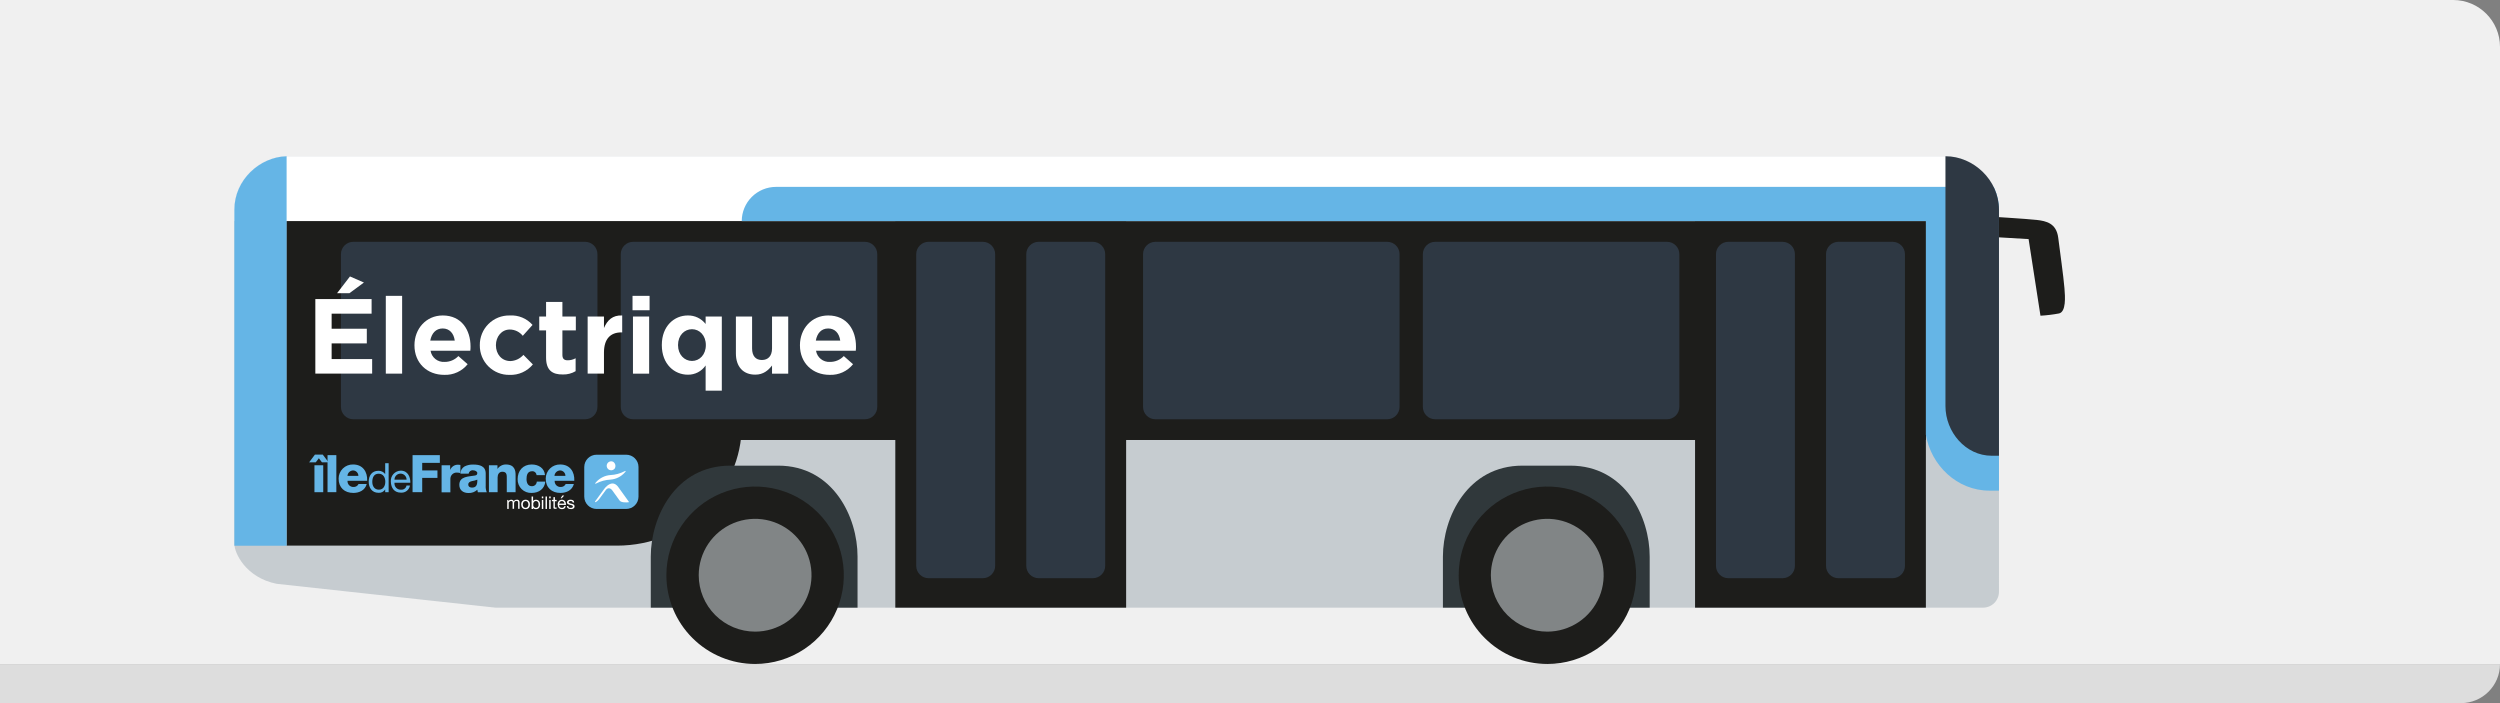
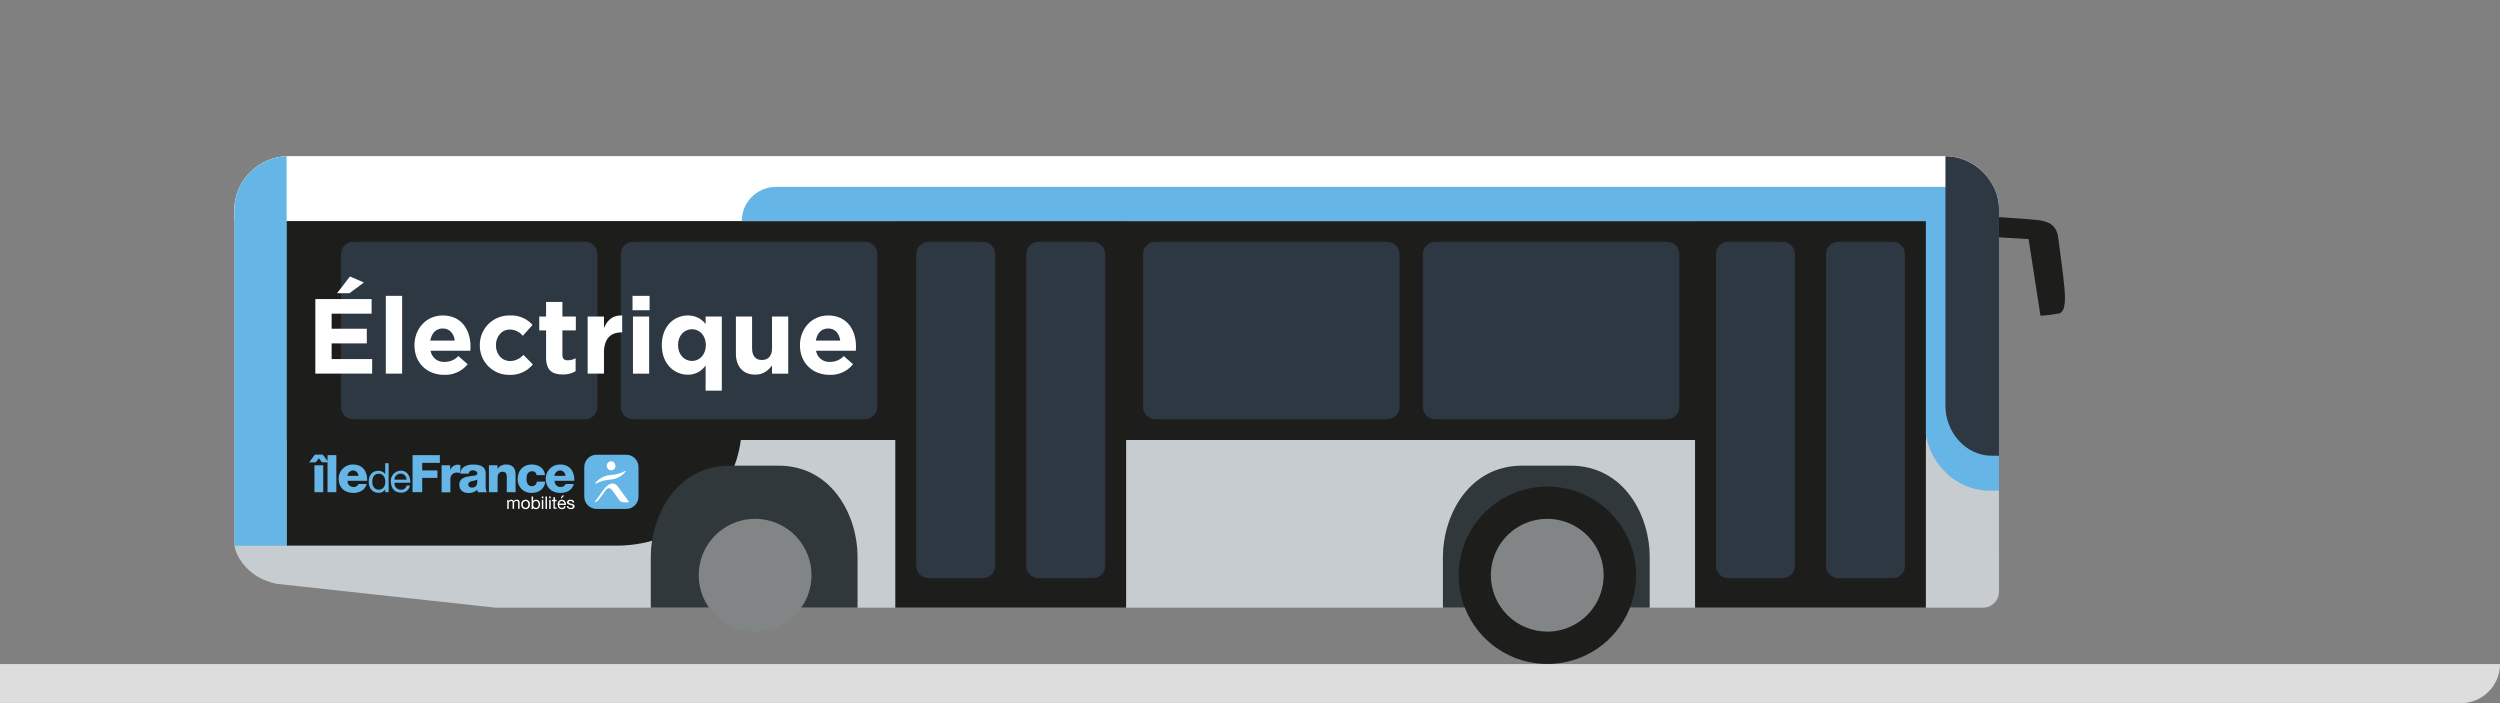
<svg xmlns="http://www.w3.org/2000/svg" width="320" height="90" viewBox="0 0 320 90" fill="none">
  <rect x="0" y="0" width="320" height="90" fill="#808080" stroke="none" />
-   <path d="M0 0H314C317.314 0 320 2.686 320 6V85H0V0Z" fill="#F0F0F0" />
  <path d="M0 90H315C317.761 90 320 87.761 320 85H0V90Z" fill="#DDDDDD" />
  <g clip-path="url(#clip0)">
    <path d="M255.868 75.747C255.867 76.286 255.652 76.802 255.271 77.183C254.89 77.564 254.374 77.779 253.835 77.781H63.432L35.419 74.73C31.431 73.933 30 70.753 30 69.635V26.819C30 22.995 33.319 20 36.819 20H249.046C252.557 20 255.862 23.023 255.862 26.819L255.868 75.747Z" fill="#C6CCD0" />
    <path d="M254.172 27.686C254.172 27.686 259.528 28.013 260.712 28.153C261.896 28.292 263.219 28.56 263.453 30.43C263.686 32.3 264.114 35.257 264.25 36.89C264.348 38.053 264.456 39.889 263.571 40.118C262.781 40.268 261.982 40.365 261.179 40.411L259.66 30.604L254.538 30.301L254.172 27.686Z" fill="#1D1D1B" />
    <path d="M94.944 54.445V28.299H36.685V69.841H78.969C87.909 69.841 94.944 62.789 94.944 54.445Z" fill="#1D1D1B" />
    <path d="M80.148 58.203H76.366C75.493 58.203 74.785 58.91 74.785 59.784V63.566C74.785 64.439 75.493 65.147 76.366 65.147H80.148C81.021 65.147 81.729 64.439 81.729 63.566V59.784C81.729 58.91 81.021 58.203 80.148 58.203Z" fill="#65B5E6" />
    <path d="M78.682 59.978C78.615 60.063 78.525 60.127 78.424 60.163C78.322 60.2 78.212 60.206 78.107 60.183C78.001 60.16 77.905 60.107 77.828 60.032C77.751 59.956 77.697 59.86 77.672 59.755C77.647 59.65 77.652 59.54 77.686 59.438C77.721 59.336 77.784 59.245 77.867 59.177C77.951 59.109 78.052 59.065 78.159 59.052C78.266 59.038 78.375 59.055 78.473 59.101C78.616 59.19 78.719 59.332 78.758 59.496C78.797 59.661 78.769 59.834 78.682 59.978Z" fill="white" />
    <path d="M79.141 62.347C78.546 61.514 77.815 61.939 77.324 62.604C76.933 63.13 76.606 63.587 76.199 64.144C76.105 64.272 76.178 64.318 76.31 64.238C76.459 64.148 76.588 64.029 76.69 63.889L77.543 62.726C77.776 62.399 78.128 62.434 78.372 62.768C78.654 63.158 78.999 63.646 79.309 64.067C79.521 64.356 80.165 64.314 80.447 64.293C80.496 64.293 80.513 64.252 80.489 64.22L79.141 62.347Z" fill="white" />
    <path d="M79.941 60.32C79.381 60.611 78.764 60.777 78.133 60.807C77.433 60.86 76.779 61.181 76.309 61.702C76.162 61.859 76.096 61.995 76.326 61.88C76.886 61.587 77.503 61.421 78.133 61.392C78.834 61.34 79.488 61.019 79.958 60.497C80.105 60.341 80.171 60.201 79.941 60.32Z" fill="white" />
    <path d="M40.413 59.181H39.566L40.308 58.192H41.315L42.06 59.181H41.21L40.813 58.655L40.413 59.181ZM40.249 59.553H41.374V62.998H40.249V59.553Z" fill="#65B5E6" />
    <path d="M43.052 58.258H41.924V62.998H43.052V58.258Z" fill="#65B5E6" />
    <path d="M44.481 61.549C44.474 61.653 44.489 61.756 44.526 61.853C44.562 61.95 44.618 62.039 44.691 62.113C44.763 62.187 44.851 62.244 44.947 62.282C45.043 62.32 45.147 62.337 45.25 62.333C45.383 62.34 45.515 62.308 45.63 62.241C45.745 62.173 45.837 62.073 45.894 61.953H46.939C46.734 62.751 45.995 63.095 45.226 63.095C44.105 63.095 43.342 62.42 43.342 61.264C43.341 61.022 43.389 60.782 43.483 60.559C43.577 60.337 43.714 60.135 43.887 59.966C44.06 59.797 44.265 59.665 44.49 59.576C44.716 59.488 44.956 59.446 45.198 59.453C46.434 59.453 47.051 60.383 46.998 61.542H44.481V61.549ZM45.873 60.912C45.874 60.731 45.804 60.558 45.678 60.428C45.553 60.298 45.382 60.222 45.201 60.215C45.015 60.219 44.836 60.292 44.701 60.421C44.566 60.55 44.485 60.726 44.474 60.912H45.873Z" fill="#65B5E6" />
    <path d="M49.746 62.998H49.304V62.65C49.214 62.794 49.085 62.911 48.933 62.987C48.78 63.062 48.61 63.094 48.44 63.078C47.608 63.078 47.193 62.416 47.193 61.654C47.193 60.891 47.601 60.261 48.43 60.261C48.599 60.255 48.766 60.29 48.919 60.364C49.071 60.437 49.203 60.546 49.304 60.682V59.289H49.746V63.026V62.998ZM48.492 62.678C49.088 62.678 49.318 62.166 49.318 61.657C49.318 61.149 49.077 60.633 48.465 60.633C47.852 60.633 47.653 61.149 47.653 61.678C47.653 62.207 47.918 62.678 48.492 62.678Z" fill="#65B5E6" />
    <path d="M52.476 62.138C52.435 62.408 52.294 62.653 52.08 62.824C51.867 62.995 51.596 63.079 51.324 63.06C50.46 63.06 50.049 62.462 50.025 61.636C50.012 61.46 50.036 61.284 50.094 61.117C50.152 60.951 50.243 60.798 50.362 60.667C50.481 60.537 50.625 60.432 50.785 60.359C50.946 60.286 51.12 60.247 51.296 60.243C52.253 60.243 52.546 61.138 52.522 61.793H50.495C50.481 61.909 50.493 62.026 50.53 62.137C50.567 62.248 50.628 62.349 50.709 62.434C50.789 62.519 50.887 62.585 50.996 62.627C51.104 62.67 51.221 62.688 51.337 62.681C51.499 62.695 51.659 62.648 51.788 62.551C51.917 62.453 52.004 62.31 52.034 62.152H52.473L52.476 62.138ZM52.044 61.399C52.044 61.193 51.963 60.996 51.817 60.85C51.671 60.705 51.474 60.623 51.268 60.623C51.062 60.623 50.864 60.705 50.719 60.85C50.573 60.996 50.491 61.193 50.491 61.399H52.044Z" fill="#65B5E6" />
    <path d="M52.807 58.258H56.3V59.247H54.043V60.215H55.993V61.17H54.043V62.998H52.807V58.258Z" fill="#65B5E6" />
    <path d="M56.523 59.554H57.62V60.156C57.7 59.947 57.844 59.769 58.032 59.648C58.22 59.527 58.442 59.47 58.665 59.484C58.754 59.485 58.843 59.494 58.93 59.512V60.557C58.789 60.516 58.644 60.493 58.498 60.491C58.387 60.483 58.276 60.498 58.171 60.536C58.067 60.574 57.971 60.633 57.891 60.711C57.811 60.788 57.748 60.881 57.706 60.984C57.664 61.087 57.645 61.198 57.648 61.309V63.015H56.523V59.554Z" fill="#65B5E6" />
    <path d="M58.932 60.612C58.935 60.427 58.986 60.245 59.08 60.085C59.174 59.925 59.308 59.792 59.469 59.7C59.809 59.532 60.186 59.45 60.566 59.463C61.38 59.463 62.171 59.644 62.171 60.619V62.124C62.148 62.425 62.194 62.727 62.303 63.008H61.168C61.134 62.902 61.111 62.792 61.102 62.681C60.951 62.824 60.772 62.936 60.577 63.009C60.382 63.082 60.175 63.115 59.967 63.106C59.308 63.106 58.793 62.758 58.793 62.061C58.793 60.94 60.015 61.016 60.795 60.867C60.99 60.825 61.095 60.759 61.095 60.546C61.095 60.334 60.785 60.198 60.552 60.198C60.42 60.181 60.287 60.217 60.182 60.297C60.076 60.377 60.007 60.495 59.987 60.626H58.943L58.932 60.612ZM60.402 62.413C60.938 62.413 61.119 62.106 61.098 61.396C60.874 61.486 60.641 61.549 60.402 61.584C60.151 61.643 59.939 61.748 59.939 62.019C59.939 62.291 60.155 62.413 60.409 62.413" fill="#65B5E6" />
    <path d="M62.582 59.554H63.675V60.024C63.794 59.847 63.955 59.702 64.144 59.603C64.332 59.503 64.542 59.451 64.755 59.453C65.904 59.453 65.995 60.288 65.995 60.786V62.998H64.867V61.33C64.867 60.86 64.922 60.383 64.302 60.383C63.877 60.383 63.693 60.731 63.693 61.117V62.998H62.582V59.554Z" fill="#65B5E6" />
    <path d="M68.677 60.814C68.668 60.675 68.605 60.545 68.502 60.453C68.398 60.359 68.262 60.31 68.123 60.316C67.493 60.316 67.395 60.853 67.395 61.33C67.395 61.807 67.587 62.232 68.064 62.232C68.145 62.237 68.227 62.226 68.304 62.199C68.381 62.172 68.451 62.129 68.511 62.074C68.572 62.019 68.62 61.953 68.654 61.879C68.688 61.805 68.706 61.724 68.708 61.643H69.802C69.704 62.566 68.987 63.095 68.061 63.095C67.824 63.108 67.587 63.071 67.365 62.987C67.143 62.904 66.94 62.775 66.771 62.609C66.601 62.443 66.468 62.243 66.379 62.023C66.291 61.803 66.249 61.567 66.257 61.33C66.257 60.236 66.953 59.453 68.061 59.453C68.917 59.453 69.68 59.902 69.76 60.814H68.677Z" fill="#65B5E6" />
    <path d="M70.996 61.549C70.989 61.653 71.005 61.757 71.041 61.854C71.078 61.951 71.134 62.04 71.207 62.114C71.28 62.188 71.368 62.246 71.465 62.283C71.561 62.321 71.665 62.338 71.769 62.333C71.901 62.34 72.033 62.308 72.147 62.24C72.261 62.173 72.353 62.073 72.41 61.953H73.454C73.245 62.751 72.511 63.095 71.737 63.095C70.62 63.095 69.853 62.42 69.853 61.264C69.853 61.022 69.902 60.782 69.996 60.559C70.09 60.336 70.228 60.135 70.401 59.966C70.574 59.797 70.78 59.664 71.005 59.576C71.231 59.488 71.471 59.446 71.713 59.453C72.949 59.453 73.566 60.383 73.51 61.542H70.982L70.996 61.549ZM72.375 60.912C72.375 60.731 72.305 60.558 72.18 60.428C72.054 60.298 71.883 60.222 71.703 60.215C71.516 60.219 71.337 60.292 71.201 60.421C71.066 60.55 70.984 60.725 70.971 60.912H72.375Z" fill="#65B5E6" />
    <path d="M65.069 63.99V64.161C65.109 64.098 65.165 64.048 65.231 64.013C65.297 63.979 65.371 63.963 65.445 63.966C65.512 63.965 65.579 63.98 65.64 64.011C65.698 64.043 65.742 64.097 65.762 64.161C65.798 64.1 65.851 64.05 65.915 64.018C65.979 63.983 66.051 63.965 66.124 63.966C66.176 63.96 66.228 63.96 66.281 63.966C66.324 63.978 66.365 63.998 66.402 64.025C66.435 64.054 66.462 64.089 66.479 64.129C66.5 64.178 66.509 64.23 66.507 64.283V65.129H66.319V64.373C66.323 64.34 66.323 64.306 66.319 64.272C66.313 64.242 66.301 64.214 66.284 64.189C66.267 64.166 66.244 64.148 66.218 64.136C66.181 64.121 66.142 64.114 66.103 64.115C66.063 64.114 66.023 64.12 65.985 64.133C65.948 64.147 65.913 64.168 65.883 64.196C65.856 64.224 65.835 64.258 65.822 64.295C65.808 64.332 65.802 64.372 65.803 64.412V65.129H65.612V64.373C65.616 64.338 65.616 64.303 65.612 64.269C65.607 64.24 65.595 64.212 65.577 64.189C65.561 64.164 65.538 64.144 65.511 64.133C65.476 64.126 65.441 64.126 65.406 64.133C65.356 64.131 65.307 64.143 65.264 64.168C65.227 64.188 65.195 64.215 65.17 64.248C65.145 64.277 65.126 64.31 65.114 64.345C65.11 64.373 65.11 64.401 65.114 64.429V65.146H64.926V63.99H65.069Z" fill="white" />
    <path d="M66.748 64.332C66.77 64.261 66.807 64.196 66.856 64.14C66.906 64.086 66.966 64.042 67.033 64.011C67.189 63.951 67.362 63.951 67.517 64.011C67.584 64.042 67.643 64.086 67.692 64.14C67.74 64.196 67.777 64.261 67.799 64.332C67.824 64.409 67.835 64.49 67.834 64.572C67.835 64.652 67.824 64.732 67.799 64.809C67.777 64.879 67.74 64.944 67.692 65C67.644 65.055 67.584 65.097 67.517 65.126C67.362 65.186 67.189 65.186 67.033 65.126C66.966 65.097 66.905 65.055 66.856 65C66.807 64.944 66.77 64.879 66.748 64.809C66.724 64.732 66.712 64.652 66.713 64.572C66.712 64.49 66.724 64.409 66.748 64.332ZM66.943 64.756C66.959 64.807 66.985 64.855 67.019 64.896C67.052 64.931 67.091 64.96 67.134 64.979C67.179 64.997 67.226 65.007 67.274 65.007C67.321 65.007 67.369 64.998 67.413 64.979C67.457 64.96 67.496 64.931 67.528 64.896C67.564 64.856 67.59 64.808 67.605 64.756C67.626 64.697 67.637 64.635 67.636 64.572C67.637 64.508 67.626 64.444 67.605 64.384C67.59 64.333 67.563 64.287 67.528 64.248C67.497 64.21 67.457 64.181 67.413 64.161C67.369 64.143 67.321 64.133 67.274 64.133C67.226 64.134 67.179 64.143 67.134 64.161C67.09 64.181 67.05 64.21 67.019 64.248C66.985 64.288 66.959 64.334 66.943 64.384C66.922 64.444 66.913 64.508 66.915 64.572C66.913 64.635 66.922 64.697 66.943 64.756Z" fill="white" />
    <path d="M68.234 63.551V64.147C68.266 64.085 68.317 64.036 68.381 64.007C68.452 63.979 68.527 63.965 68.604 63.966C68.684 63.963 68.764 63.98 68.837 64.014C68.901 64.045 68.958 64.09 69.001 64.147C69.047 64.204 69.082 64.271 69.102 64.342C69.148 64.493 69.148 64.654 69.102 64.805C69.083 64.875 69.049 64.94 69.004 64.996C68.96 65.052 68.902 65.097 68.837 65.125C68.765 65.157 68.686 65.173 68.607 65.171C68.576 65.174 68.544 65.174 68.513 65.171L68.409 65.143C68.374 65.128 68.342 65.109 68.311 65.087C68.28 65.063 68.254 65.034 68.234 65V65.153H68.043V63.558L68.234 63.551ZM68.931 64.401C68.917 64.352 68.894 64.306 68.865 64.265C68.836 64.224 68.798 64.191 68.753 64.168C68.704 64.144 68.649 64.132 68.593 64.133C68.536 64.132 68.48 64.145 68.43 64.171C68.387 64.195 68.35 64.228 68.322 64.269C68.293 64.312 68.272 64.361 68.259 64.411C68.252 64.463 68.252 64.516 68.259 64.568C68.254 64.623 68.254 64.677 68.259 64.732C68.271 64.782 68.293 64.83 68.325 64.871C68.354 64.912 68.392 64.946 68.436 64.969C68.488 64.995 68.546 65.008 68.604 65.007C68.661 65.009 68.717 64.996 68.767 64.969C68.811 64.945 68.848 64.91 68.875 64.868C68.903 64.824 68.923 64.775 68.934 64.725C68.94 64.67 68.94 64.616 68.934 64.561C68.936 64.507 68.93 64.453 68.917 64.401H68.931Z" fill="white" />
    <path d="M69.352 63.785V63.551H69.54V63.785H69.352ZM69.54 63.99V65.146H69.352V63.99H69.54Z" fill="white" />
    <path d="M70.014 63.551V65.146H69.826V63.551H70.014Z" fill="white" />
    <path d="M70.299 63.785V63.551H70.487V63.785H70.299ZM70.487 63.99V65.146H70.299V63.99H70.487Z" fill="white" />
    <path d="M71.252 63.99V64.161H71.022V64.879C71.02 64.896 71.02 64.913 71.022 64.931C71.025 64.943 71.032 64.955 71.043 64.962C71.058 64.967 71.074 64.967 71.088 64.962H71.245V65.129H71.102C71.059 65.133 71.016 65.133 70.973 65.129C70.943 65.126 70.913 65.114 70.89 65.094C70.867 65.074 70.85 65.047 70.841 65.018C70.835 64.975 70.835 64.932 70.841 64.889V64.154H70.643V63.983H70.841V63.635H71.029V63.983L71.252 63.99Z" fill="white" />
    <path d="M72.26 65.073C72.166 65.142 72.052 65.176 71.936 65.171C71.854 65.173 71.772 65.159 71.696 65.129C71.63 65.1 71.571 65.057 71.522 65.004C71.475 64.947 71.44 64.88 71.421 64.809C71.395 64.73 71.381 64.648 71.379 64.565C71.378 64.483 71.392 64.402 71.421 64.325C71.445 64.255 71.483 64.192 71.532 64.137C71.58 64.082 71.639 64.039 71.706 64.011C71.774 63.98 71.848 63.965 71.922 63.966C72.012 63.963 72.102 63.984 72.18 64.029C72.246 64.07 72.302 64.126 72.344 64.192C72.386 64.257 72.414 64.329 72.427 64.405C72.442 64.478 72.449 64.553 72.448 64.628H71.581C71.574 64.675 71.574 64.723 71.581 64.77C71.594 64.816 71.617 64.858 71.648 64.894C71.68 64.929 71.718 64.957 71.762 64.976C71.814 64.998 71.87 65.009 71.926 65.007C71.995 65.011 72.064 64.992 72.121 64.952C72.175 64.91 72.213 64.849 72.225 64.781H72.413C72.399 64.894 72.344 64.997 72.26 65.073ZM72.215 64.332C72.199 64.293 72.175 64.257 72.145 64.227C72.116 64.198 72.082 64.175 72.044 64.158C72.002 64.141 71.957 64.133 71.912 64.133C71.866 64.132 71.821 64.14 71.779 64.158C71.741 64.175 71.707 64.2 71.678 64.231C71.649 64.259 71.627 64.294 71.612 64.332C71.595 64.373 71.584 64.416 71.581 64.461H72.246C72.243 64.416 72.232 64.373 72.215 64.332ZM71.978 63.426L71.766 63.775H71.908L72.222 63.426H71.978Z" fill="white" />
    <path d="M72.765 64.889C72.783 64.918 72.808 64.942 72.838 64.959C72.868 64.978 72.901 64.99 72.936 64.997C72.973 65 73.01 65 73.047 64.997H73.141C73.172 64.993 73.203 64.985 73.232 64.972C73.259 64.961 73.283 64.943 73.301 64.92C73.32 64.894 73.33 64.862 73.329 64.83C73.329 64.808 73.324 64.787 73.315 64.767C73.305 64.748 73.291 64.731 73.273 64.718C73.229 64.691 73.181 64.671 73.131 64.659C73.071 64.641 73.011 64.627 72.95 64.617C72.887 64.605 72.827 64.586 72.768 64.561C72.715 64.541 72.667 64.507 72.629 64.464C72.589 64.415 72.569 64.353 72.573 64.29C72.571 64.237 72.584 64.185 72.612 64.14C72.636 64.098 72.671 64.064 72.713 64.039C72.755 64.011 72.802 63.991 72.852 63.98C72.967 63.954 73.086 63.954 73.2 63.98C73.253 63.989 73.304 64.008 73.35 64.036C73.391 64.065 73.426 64.103 73.451 64.147C73.477 64.203 73.492 64.263 73.496 64.325H73.305C73.302 64.292 73.293 64.26 73.277 64.231C73.26 64.207 73.239 64.186 73.214 64.171C73.188 64.158 73.159 64.147 73.131 64.14C73.099 64.137 73.068 64.137 73.037 64.14H72.95C72.921 64.143 72.894 64.151 72.869 64.165C72.848 64.174 72.829 64.189 72.814 64.206C72.799 64.228 72.79 64.253 72.789 64.279C72.789 64.295 72.792 64.31 72.798 64.325C72.804 64.339 72.813 64.352 72.824 64.363C72.851 64.386 72.882 64.404 72.915 64.415C72.953 64.431 72.992 64.443 73.033 64.45L73.169 64.481L73.308 64.52C73.352 64.533 73.393 64.553 73.43 64.579C73.467 64.605 73.497 64.639 73.517 64.679C73.537 64.719 73.547 64.764 73.545 64.809C73.547 64.871 73.533 64.932 73.503 64.986C73.473 65.031 73.434 65.069 73.388 65.098C73.338 65.126 73.284 65.146 73.228 65.157C73.17 65.162 73.112 65.162 73.054 65.157C72.992 65.157 72.93 65.151 72.869 65.14C72.815 65.127 72.763 65.105 72.716 65.073C72.671 65.042 72.634 65 72.608 64.952C72.581 64.895 72.566 64.833 72.566 64.77H72.754C72.748 64.81 72.751 64.851 72.765 64.889Z" fill="white" />
    <path d="M246.514 28.299H36.685V56.319H246.514V28.299Z" fill="#1D1D1B" />
    <path d="M246.512 28.299H216.967V77.781H246.512V28.299Z" fill="#1D1D1B" />
    <path fill-rule="evenodd" clip-rule="evenodd" d="M200.988 59.602H194.873C187.845 59.602 184.693 66.188 184.693 71.248V77.781H211.16V71.248C211.174 66.188 208.026 59.602 200.988 59.602Z" fill="#30383B" />
    <path fill-rule="evenodd" clip-rule="evenodd" d="M186.711 73.63C186.712 71.384 187.378 69.189 188.627 67.321C189.875 65.454 191.649 63.999 193.724 63.14C195.799 62.281 198.082 62.057 200.285 62.495C202.488 62.934 204.511 64.016 206.099 65.604C207.686 67.193 208.768 69.216 209.206 71.419C209.643 73.622 209.418 75.905 208.559 77.98C207.699 80.055 206.244 81.828 204.376 83.076C202.509 84.323 200.313 84.989 198.067 84.989C195.055 84.988 192.167 83.79 190.038 81.66C187.909 79.53 186.712 76.642 186.711 73.63Z" fill="#1D1D1B" />
    <path fill-rule="evenodd" clip-rule="evenodd" d="M190.83 73.63C190.83 72.202 191.253 70.806 192.047 69.619C192.84 68.432 193.967 67.507 195.287 66.96C196.606 66.414 198.057 66.271 199.458 66.549C200.858 66.828 202.144 67.516 203.154 68.525C204.164 69.535 204.851 70.821 205.13 72.221C205.408 73.622 205.265 75.073 204.719 76.392C204.172 77.712 203.247 78.839 202.06 79.632C200.873 80.425 199.477 80.849 198.049 80.849C196.135 80.847 194.3 80.086 192.947 78.732C191.593 77.379 190.832 75.544 190.83 73.63Z" fill="#818586" />
    <path fill-rule="evenodd" clip-rule="evenodd" d="M99.604 59.602H93.478C86.45 59.602 83.299 66.188 83.299 71.248V77.781H109.765V71.248C109.779 66.188 106.631 59.602 99.604 59.602Z" fill="#30383B" />
-     <path fill-rule="evenodd" clip-rule="evenodd" d="M85.297 73.63C85.298 71.384 85.964 69.189 87.212 67.321C88.461 65.454 90.235 63.999 92.31 63.14C94.385 62.281 96.668 62.057 98.871 62.495C101.073 62.934 103.097 64.016 104.684 65.604C106.272 67.193 107.354 69.216 107.791 71.419C108.229 73.622 108.004 75.905 107.145 77.98C106.285 80.055 104.829 81.828 102.962 83.076C101.095 84.323 98.899 84.989 96.653 84.989C93.641 84.988 90.753 83.79 88.624 81.66C86.494 79.53 85.298 76.642 85.297 73.63Z" fill="#1D1D1B" />
    <path fill-rule="evenodd" clip-rule="evenodd" d="M89.436 73.63C89.436 72.202 89.859 70.806 90.652 69.619C91.445 68.432 92.573 67.507 93.892 66.96C95.211 66.414 96.663 66.271 98.063 66.549C99.463 66.828 100.75 67.516 101.759 68.525C102.769 69.535 103.457 70.821 103.735 72.221C104.014 73.622 103.871 75.073 103.324 76.392C102.778 77.712 101.853 78.839 100.665 79.632C99.478 80.425 98.082 80.849 96.655 80.849C94.741 80.847 92.906 80.086 91.552 78.732C90.199 77.379 89.437 75.544 89.436 73.63Z" fill="#818586" />
    <path d="M228.166 30.952H221.226C220.352 30.952 219.645 31.66 219.645 32.533V72.428C219.645 73.301 220.352 74.009 221.226 74.009H228.166C229.039 74.009 229.747 73.301 229.747 72.428V32.533C229.747 31.66 229.039 30.952 228.166 30.952Z" fill="#2E3843" />
    <path d="M242.252 30.952H235.312C234.438 30.952 233.73 31.66 233.73 32.533V72.428C233.73 73.301 234.438 74.009 235.312 74.009H242.252C243.125 74.009 243.833 73.301 243.833 72.428V32.533C243.833 31.66 243.125 30.952 242.252 30.952Z" fill="#2E3843" />
    <path d="M144.145 28.299H114.6V77.781H144.145V28.299Z" fill="#1D1D1B" />
    <path d="M125.799 30.952H118.858C117.985 30.952 117.277 31.66 117.277 32.533V72.428C117.277 73.301 117.985 74.009 118.858 74.009H125.799C126.672 74.009 127.38 73.301 127.38 72.428V32.533C127.38 31.66 126.672 30.952 125.799 30.952Z" fill="#2E3843" />
    <path d="M139.885 30.952H132.944C132.071 30.952 131.363 31.66 131.363 32.533V72.428C131.363 73.301 132.071 74.009 132.944 74.009H139.885C140.758 74.009 141.466 73.301 141.466 72.428V32.533C141.466 31.66 140.758 30.952 139.885 30.952Z" fill="#2E3843" />
    <path d="M213.377 30.952H183.706C182.833 30.952 182.125 31.66 182.125 32.533V52.084C182.125 52.957 182.833 53.665 183.706 53.665H213.377C214.25 53.665 214.958 52.957 214.958 52.084V32.533C214.958 31.66 214.25 30.952 213.377 30.952Z" fill="#2E3843" />
    <path d="M177.562 30.952H147.892C147.018 30.952 146.311 31.66 146.311 32.533V52.084C146.311 52.957 147.018 53.665 147.892 53.665H177.562C178.435 53.665 179.143 52.957 179.143 52.084V32.533C179.143 31.66 178.435 30.952 177.562 30.952Z" fill="#2E3843" />
    <path d="M110.709 30.952H81.038C80.165 30.952 79.457 31.66 79.457 32.533V52.084C79.457 52.957 80.165 53.665 81.038 53.665H110.709C111.582 53.665 112.29 52.957 112.29 52.084V32.533C112.29 31.66 111.582 30.952 110.709 30.952Z" fill="#2E3843" />
    <path d="M74.892 30.952H45.222C44.349 30.952 43.641 31.66 43.641 32.533V52.084C43.641 52.957 44.349 53.665 45.222 53.665H74.892C75.765 53.665 76.473 52.957 76.473 52.084V32.533C76.473 31.66 75.765 30.952 74.892 30.952Z" fill="#2E3843" />
    <path d="M249.046 20H36.819C33.319 20 30 22.995 30 26.819V28.299H255.868V26.819C255.868 23.023 252.564 20 249.046 20Z" fill="white" />
    <path d="M255.182 23.921H99.321C98.161 23.924 97.049 24.386 96.228 25.207C95.408 26.027 94.946 27.139 94.943 28.299H246.51V55.636C247.168 59.543 250.487 62.803 254.656 62.803H255.868V26.819C255.865 25.813 255.63 24.822 255.182 23.921Z" fill="#65B5E6" />
    <path d="M255.868 58.335V26.819C255.868 23.023 252.563 20 249.045 20H249.018V51.965C249.018 55.309 251.605 58.335 254.938 58.335H255.868Z" fill="#2E3843" />
    <path d="M30 26.819V69.653C30 69.716 30 69.785 30 69.858H36.686V20C33.235 20.08 30 23.04 30 26.819Z" fill="#65B5E6" />
    <path d="M40.363 38.279H47.565V40.146H42.449V42.082H46.952V43.952H42.449V45.958H47.635V47.825H40.363V38.279ZM44.796 35.385L46.583 36.162L44.73 37.527H43.146L44.796 35.385Z" fill="white" />
    <path d="M49.383 37.869H51.472V47.825H49.383V37.869Z" fill="white" />
    <path d="M53.051 44.21V44.182C53.051 42.093 54.538 40.379 56.666 40.379C59.103 40.379 60.228 42.274 60.228 44.346C60.228 44.51 60.228 44.694 60.2 44.893H55.112C55.177 45.312 55.396 45.691 55.727 45.956C56.058 46.221 56.476 46.352 56.899 46.324C57.23 46.329 57.559 46.264 57.864 46.136C58.169 46.007 58.444 45.816 58.672 45.575L59.859 46.62C59.501 47.064 59.045 47.418 58.526 47.654C58.007 47.891 57.441 48.003 56.871 47.982C54.674 47.989 53.051 46.467 53.051 44.21ZM58.208 43.597C58.086 42.671 57.54 42.044 56.666 42.044C55.791 42.044 55.248 42.657 55.074 43.597H58.208Z" fill="white" />
    <path d="M61.416 44.21V44.182C61.409 43.679 61.504 43.179 61.694 42.712C61.884 42.246 62.167 41.822 62.524 41.468C62.882 41.112 63.307 40.833 63.775 40.646C64.243 40.459 64.743 40.369 65.247 40.38C65.794 40.346 66.341 40.437 66.847 40.647C67.353 40.857 67.804 41.18 68.165 41.591L66.915 42.984C66.716 42.734 66.463 42.532 66.175 42.392C65.886 42.253 65.571 42.18 65.251 42.18C64.206 42.18 63.478 43.092 63.478 44.172V44.196C63.478 45.318 64.202 46.216 65.334 46.216C65.65 46.204 65.961 46.127 66.247 45.991C66.532 45.854 66.787 45.661 66.995 45.422L68.207 46.648C67.846 47.086 67.389 47.435 66.87 47.667C66.352 47.899 65.787 48.008 65.219 47.985C64.72 47.995 64.223 47.904 63.759 47.717C63.296 47.531 62.874 47.254 62.519 46.902C62.165 46.55 61.884 46.13 61.695 45.668C61.505 45.206 61.411 44.71 61.416 44.21Z" fill="white" />
    <path d="M69.897 45.77V42.288H69.023V40.515H69.897V38.645H71.987V40.515H73.707V42.288H71.987V45.422C71.987 45.899 72.192 46.118 72.656 46.118C73.014 46.12 73.366 46.03 73.68 45.857V47.511C73.185 47.804 72.617 47.95 72.043 47.933C70.744 47.947 69.897 47.442 69.897 45.77Z" fill="white" />
    <path d="M75.219 40.515H77.308V41.988C77.733 40.978 78.416 40.324 79.641 40.379V42.545H79.534C78.141 42.545 77.308 43.378 77.308 45.126V47.825H75.219V40.515Z" fill="white" />
    <path d="M80.963 37.869H83.146V39.711H80.963V37.869ZM81.019 40.515H83.091V47.828H81.019V40.515Z" fill="white" />
    <path d="M90.32 46.777C90.069 47.148 89.729 47.451 89.331 47.658C88.933 47.864 88.49 47.969 88.042 47.961C86.336 47.961 84.713 46.627 84.713 44.182V44.158C84.713 41.72 86.311 40.379 88.042 40.379C88.48 40.371 88.915 40.465 89.31 40.654C89.706 40.843 90.051 41.123 90.32 41.469V40.515H92.392V50.008H90.32V46.777ZM90.347 44.182V44.158C90.347 42.943 89.543 42.138 88.575 42.138C87.607 42.138 86.788 42.929 86.788 44.158V44.182C86.788 45.398 87.607 46.202 88.575 46.202C89.543 46.202 90.347 45.398 90.347 44.182Z" fill="white" />
    <path d="M94.195 45.248V40.515H96.267V44.593C96.267 45.575 96.731 46.08 97.521 46.08C98.312 46.08 98.82 45.575 98.82 44.593V40.515H100.892V47.828H98.82V46.784C98.339 47.397 97.727 47.954 96.678 47.954C95.122 47.961 94.195 46.926 94.195 45.248Z" fill="white" />
    <path d="M102.393 44.21V44.182C102.393 42.093 103.88 40.379 106.007 40.379C108.445 40.379 109.566 42.274 109.566 44.346C109.566 44.51 109.566 44.694 109.539 44.893H104.451C104.517 45.312 104.737 45.691 105.068 45.955C105.399 46.22 105.818 46.352 106.241 46.324C106.571 46.328 106.898 46.263 107.202 46.134C107.506 46.005 107.779 45.815 108.006 45.575L109.19 46.62C108.833 47.064 108.378 47.418 107.86 47.655C107.341 47.891 106.775 48.003 106.206 47.982C104.015 47.989 102.393 46.467 102.393 44.21ZM107.55 43.597C107.425 42.671 106.881 42.044 106.007 42.044C105.133 42.044 104.59 42.657 104.426 43.597H107.55Z" fill="white" />
  </g>
  <defs>
    <clipPath id="clip0">
      <rect x="30" y="20" width="234.313" height="65" fill="white" />
    </clipPath>
  </defs>
</svg>